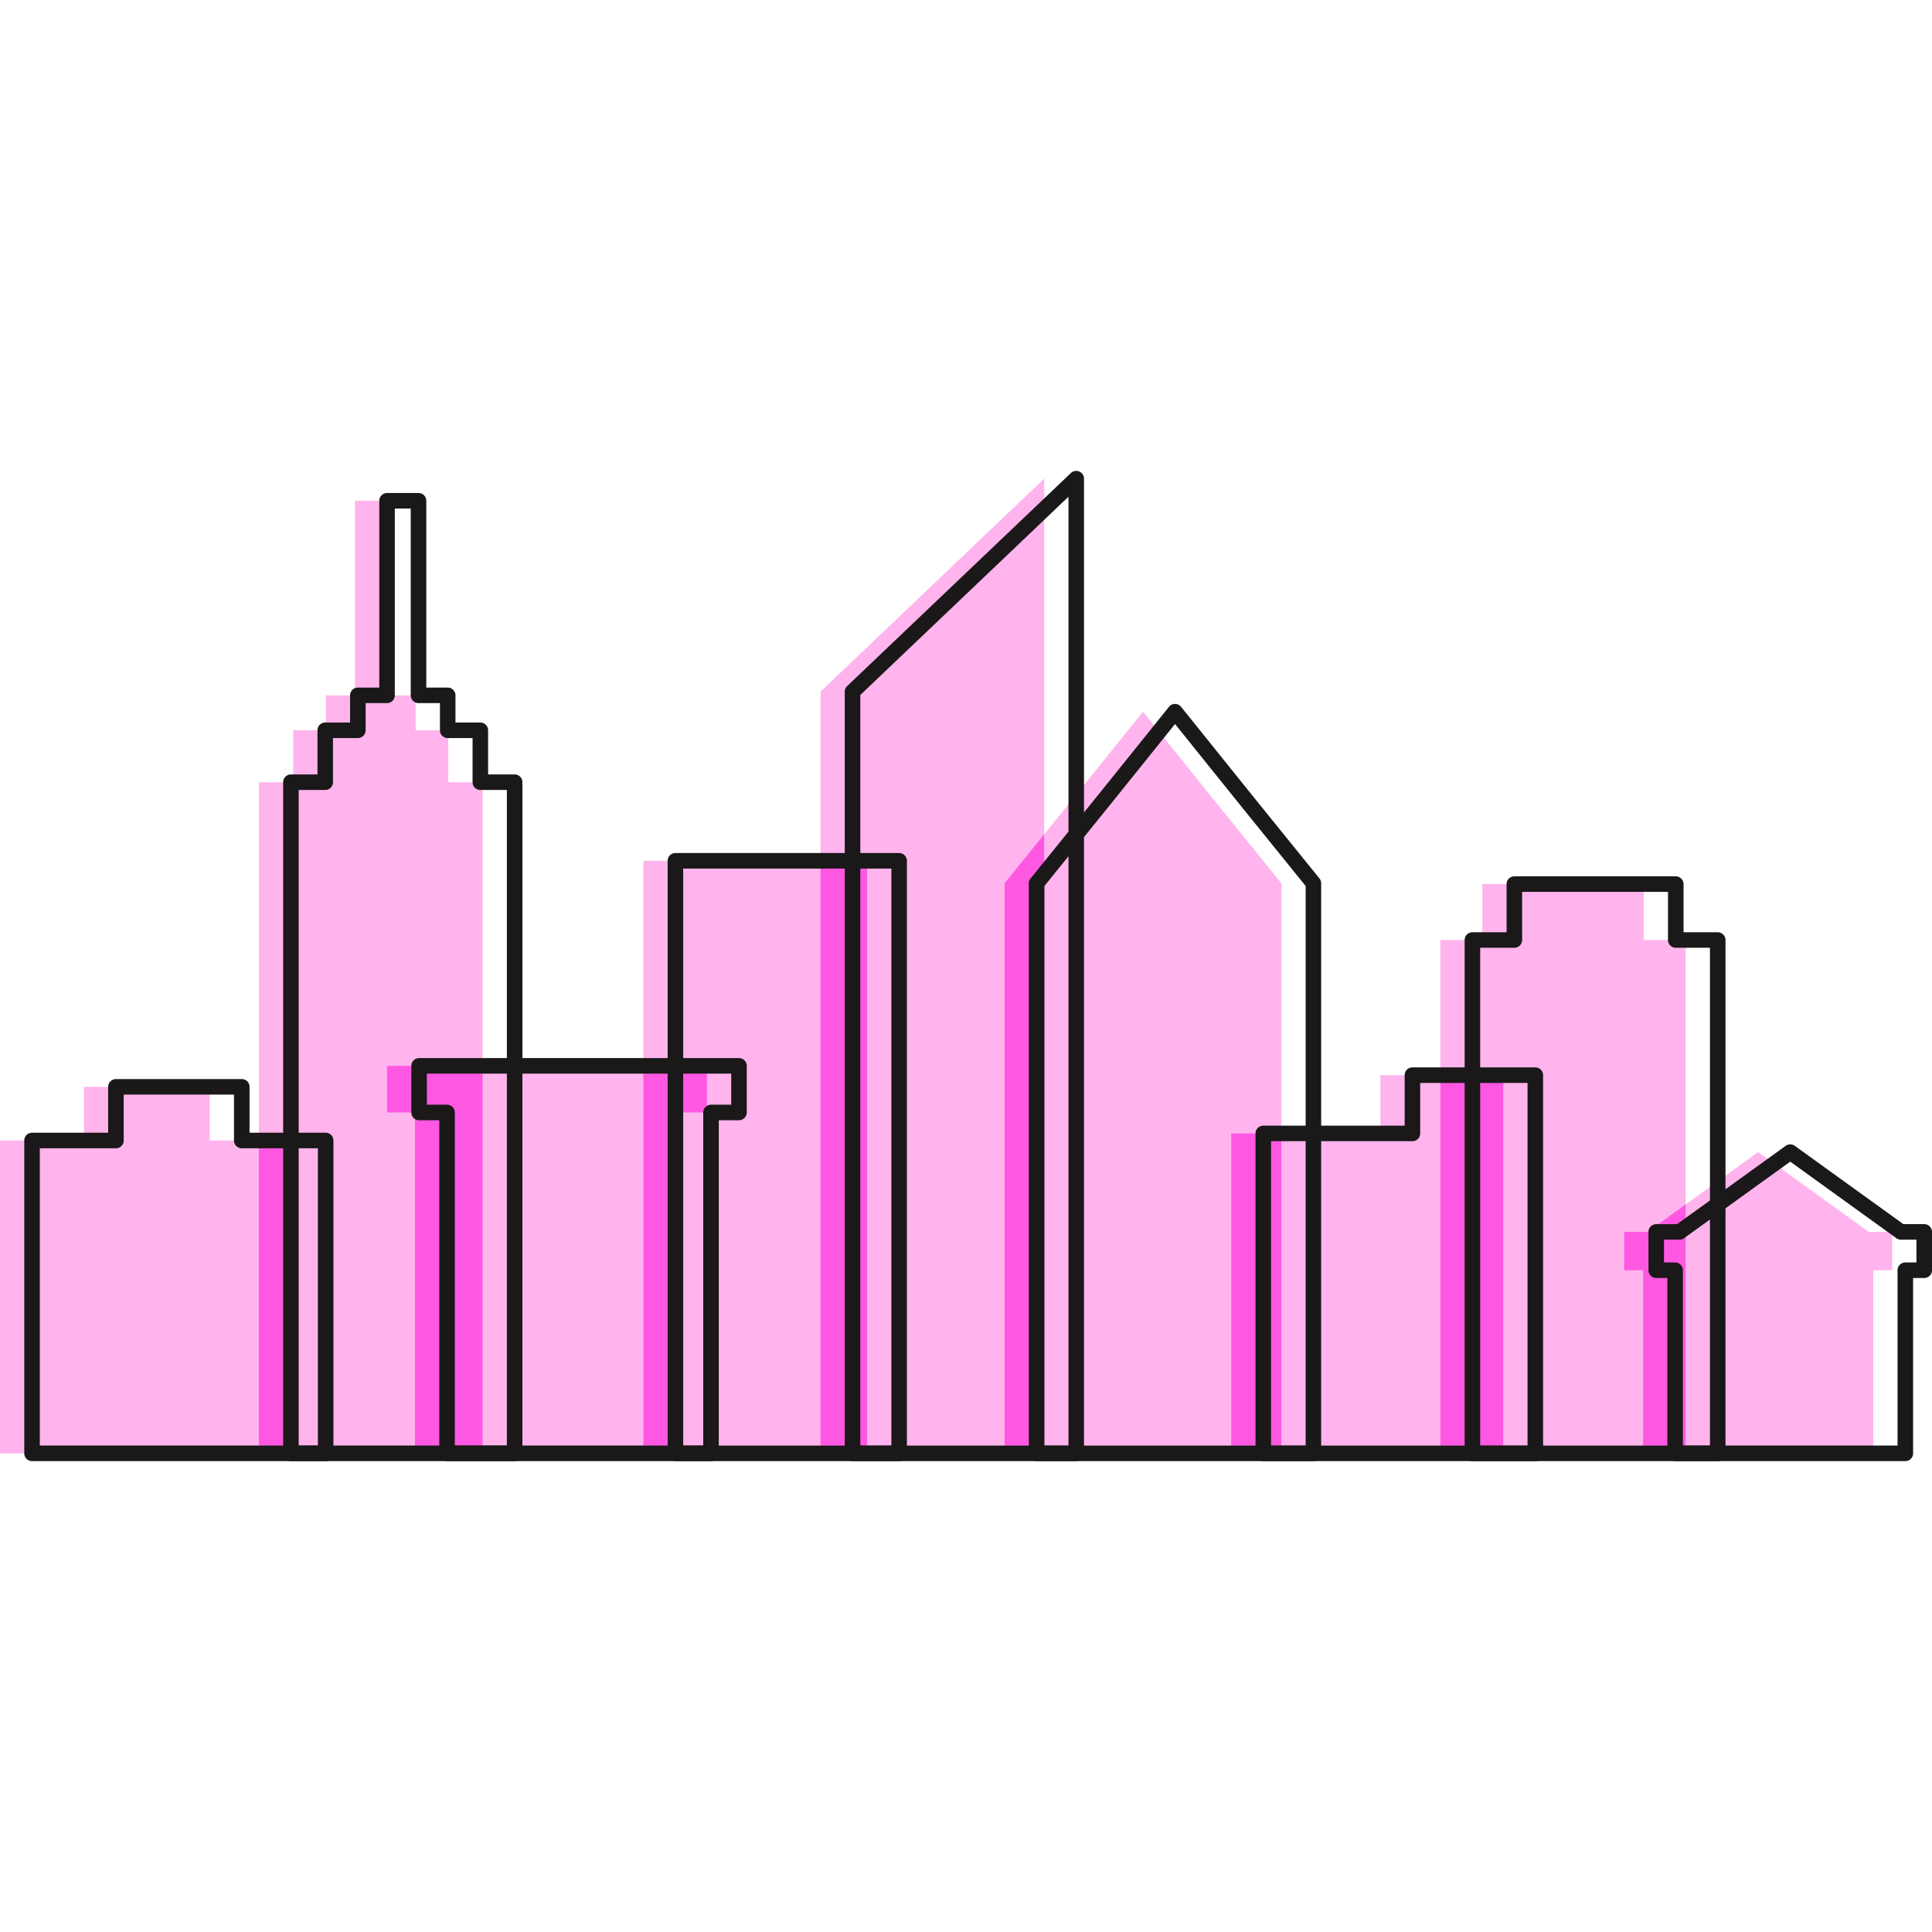
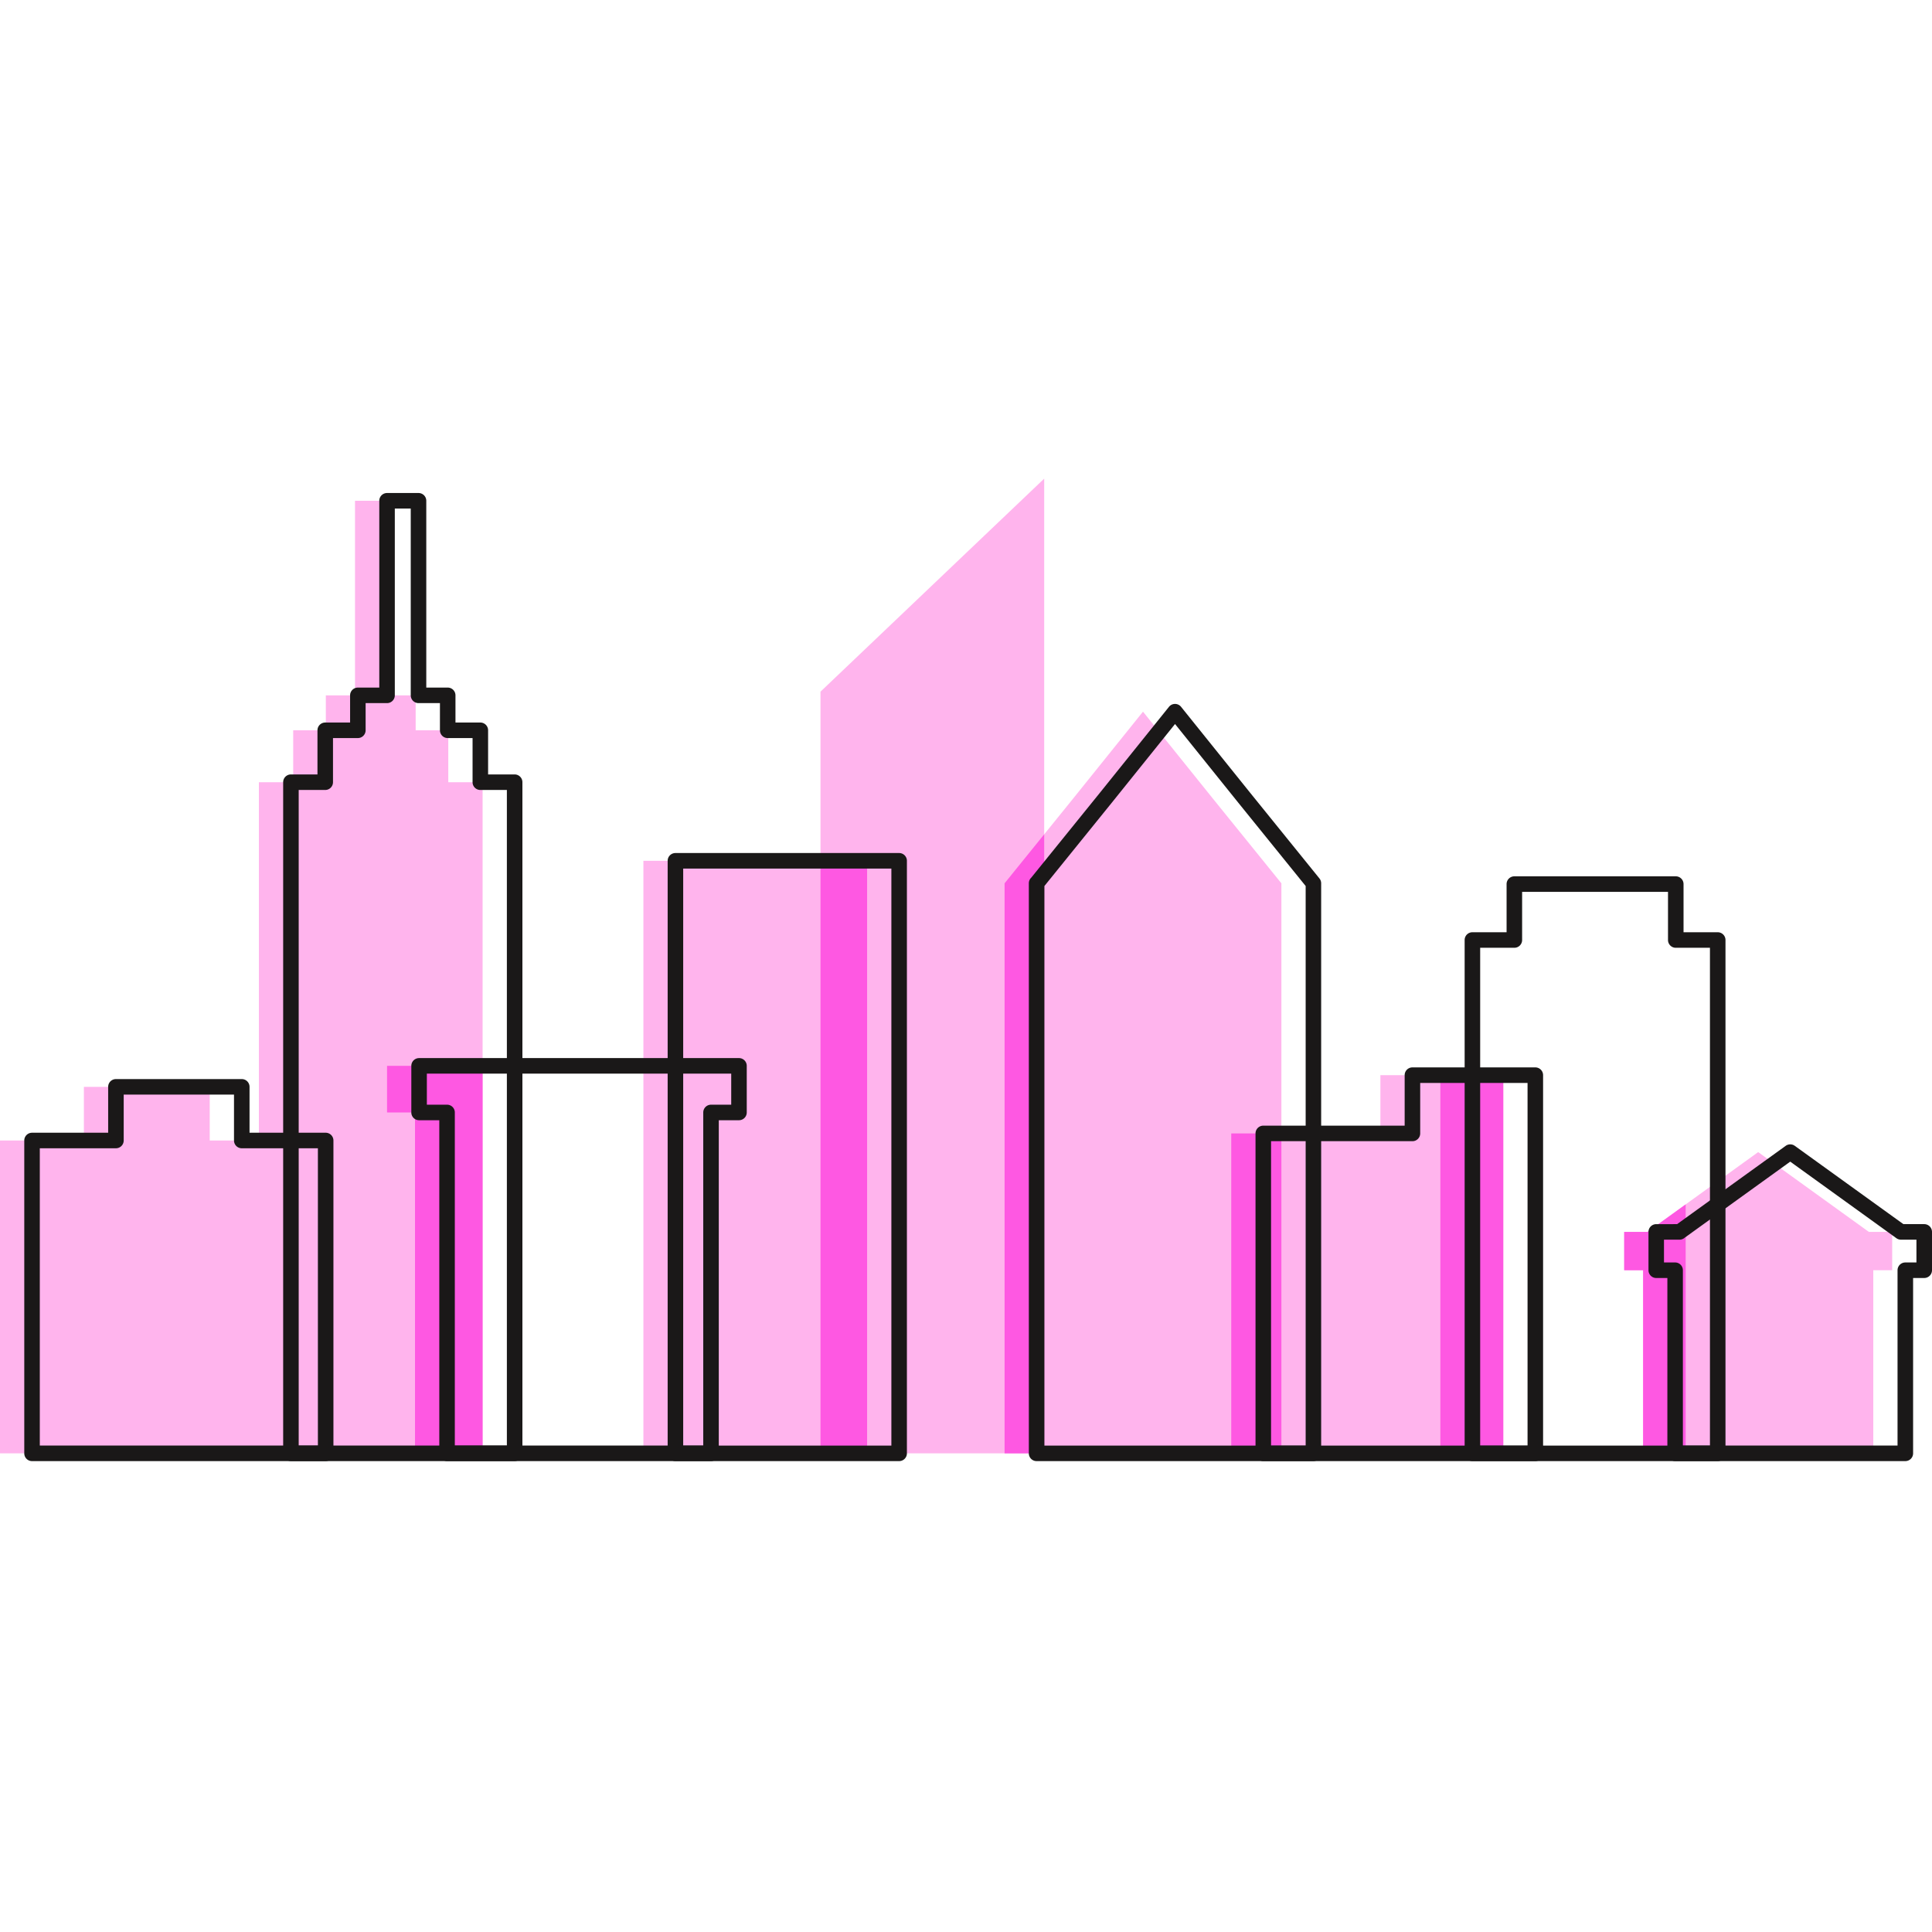
<svg xmlns="http://www.w3.org/2000/svg" width="800px" height="800px" viewBox="0 -90.93 373.08 373.08">
  <g id="City_1" data-name="City 1" transform="translate(-1073.46 -59.318)">
    <g id="Group_44" data-name="Group 44">
      <g id="Group_42" data-name="Group 42">
        <g id="Group_40" data-name="Group 40">
          <rect id="Rectangle_14" data-name="Rectangle 14" width="43.2" height="114.423" transform="translate(1197.702 134.614)" fill="#ffb4ed" />
          <path id="Path_223" data-name="Path 223" d="M1231.9,101.955l43.2-41.141V249.037h-43.2Z" fill="#ffb4ed" fill-rule="evenodd" />
          <path id="Path_224" data-name="Path 224" d="M1267.451,138.961l13.355-16.512,13.372-16.635,13.372,16.635,13.354,16.512V249.037h-53.453Z" fill="#ffb4ed" fill-rule="evenodd" />
          <path id="Path_225" data-name="Path 225" d="M1311.221,187.259h28.8V176.008h23.731v73.028h-52.531Z" fill="#ffb4ed" fill-rule="evenodd" />
-           <path id="Path_226" data-name="Path 226" d="M1351.6,149.91h8.1v-10.8h31.171v10.8h8.1v99.127H1351.6Z" fill="#ffb4ed" fill-rule="evenodd" />
-           <path id="Path_227" data-name="Path 227" d="M1153.6,174.21h56.373v9h-5.4v65.826H1153.6V183.21h-5.4v-9Z" fill="#ffb4ed" fill-rule="evenodd" />
          <path id="Path_228" data-name="Path 228" d="M1123.452,119.436h6.626V109.412h6.3v-6.75h5.637V65.091h6.075v37.572h5.637v6.75h6.3v10.024h6.626v129.6h-43.2Z" fill="#ffb4ed" fill-rule="evenodd" />
          <path id="Path_229" data-name="Path 229" d="M1073.46,188.626h16.2V178.265h24.3v10.361h16.2v60.411h-56.7Z" fill="#ffb4ed" fill-rule="evenodd" />
          <path id="Path_230" data-name="Path 230" d="M1391.6,206.276l21.376-15.411,21.376,15.411h4.5v7.4H1435.2v35.359h-44.453V213.678H1387.1v-7.4Z" fill="#ffb4ed" fill-rule="evenodd" />
        </g>
        <g id="Group_41" data-name="Group 41">
          <rect id="Rectangle_15" data-name="Rectangle 15" width="9" height="114.423" transform="translate(1231.902 134.614)" fill="#fe58e2" />
          <path id="Path_231" data-name="Path 231" d="M1275.1,129.5V249.037h-7.651V138.961Z" fill="#fe58e2" fill-rule="evenodd" />
          <rect id="Rectangle_16" data-name="Rectangle 16" width="9.683" height="61.778" transform="translate(1311.221 187.259)" fill="#fe58e2" />
          <path id="Path_232" data-name="Path 232" d="M1351.6,176.008h12.15v73.028H1351.6Z" fill="#fe58e2" fill-rule="evenodd" />
          <path id="Path_233" data-name="Path 233" d="M1398.973,200.962v48.075h-8.222V213.678H1387.1v-7.4h4.5Z" fill="#fe58e2" fill-rule="evenodd" />
-           <path id="Path_234" data-name="Path 234" d="M1197.7,174.21h12.273v9h-5.4v65.826H1197.7Z" fill="#fe58e2" fill-rule="evenodd" />
          <path id="Path_235" data-name="Path 235" d="M1166.652,174.21v74.826H1153.6V183.21h-5.4v-9h18.45Z" fill="#fe58e2" fill-rule="evenodd" />
-           <rect id="Rectangle_17" data-name="Rectangle 17" width="6.706" height="60.411" transform="translate(1123.452 188.626)" fill="#fe58e2" />
        </g>
      </g>
      <g id="Group_43" data-name="Group 43">
        <path id="Path_236" data-name="Path 236" d="M1203.889,133.114h43.2a1.5,1.5,0,0,1,1.5,1.5V249.037a1.5,1.5,0,0,1-1.5,1.5h-43.2a1.5,1.5,0,0,1-1.5-1.5V134.614a1.5,1.5,0,0,1,1.5-1.5Zm41.7,3h-40.2V247.537h40.2Z" fill="#1a1818" fill-rule="evenodd" />
-         <path id="Path_237" data-name="Path 237" d="M1237.13,100.8l43.127-41.071a1.5,1.5,0,0,1,2.528,1.084h0V249.037a1.5,1.5,0,0,1-1.5,1.5h-43.2a1.5,1.5,0,0,1-1.5-1.5V101.955a1.5,1.5,0,0,1,.541-1.154Zm42.659-36.492-40.2,38.284V247.537h40.2Z" fill="#1a1818" fill-rule="evenodd" />
        <path id="Path_238" data-name="Path 238" d="M1272.543,137.936l13.285-16.424,13.371-16.635a1.5,1.5,0,0,1,2.1-.229,1.472,1.472,0,0,1,.25.255l13.351,16.609,13.354,16.511a1.494,1.494,0,0,1,.33.938h0V249.037a1.5,1.5,0,0,1-1.5,1.5h-53.452a1.5,1.5,0,0,1-1.5-1.5V138.961a1.5,1.5,0,0,1,.4-1.025Zm15.616-14.549-13.02,16.1V247.537h50.452V139.485l-13.02-16.1L1300.365,108.2Z" fill="#1a1818" fill-rule="evenodd" />
        <path id="Path_239" data-name="Path 239" d="M1317.408,185.759h27.3v-9.751a1.5,1.5,0,0,1,1.5-1.5h23.731a1.5,1.5,0,0,1,1.5,1.5v73.029a1.5,1.5,0,0,1-1.5,1.5h-52.531a1.5,1.5,0,0,1-1.5-1.5V187.259a1.5,1.5,0,0,1,1.5-1.5Zm28.8,3h-27.3v58.778h49.531V177.509h-20.731v9.75A1.5,1.5,0,0,1,1346.208,188.759Z" fill="#1a1818" fill-rule="evenodd" />
        <path id="Path_240" data-name="Path 240" d="M1357.79,148.41h6.6v-9.3a1.5,1.5,0,0,1,1.5-1.5h31.171a1.5,1.5,0,0,1,1.5,1.5v9.3h6.6a1.5,1.5,0,0,1,1.5,1.5v99.127a1.5,1.5,0,0,1-1.5,1.5H1357.79a1.5,1.5,0,0,1-1.5-1.5V149.91a1.5,1.5,0,0,1,1.5-1.5Zm8.1,3h-6.6v96.127h44.371V151.41h-6.6a1.5,1.5,0,0,1-1.5-1.5v-9.3H1367.39v9.3A1.5,1.5,0,0,1,1365.89,151.41Z" fill="#1a1818" fill-rule="evenodd" />
        <path id="Path_241" data-name="Path 241" d="M1159.789,172.71h56.373a1.5,1.5,0,0,1,1.5,1.5v9a1.5,1.5,0,0,1-1.5,1.5h-3.9v64.326a1.5,1.5,0,0,1-1.5,1.5h-50.973a1.5,1.5,0,0,1-1.5-1.5V184.711h-3.9a1.5,1.5,0,0,1-1.5-1.5v-9a1.5,1.5,0,0,1,1.5-1.5Zm50.973,3h-54.873v6h3.9a1.5,1.5,0,0,1,1.5,1.5v64.326h47.973V183.211a1.5,1.5,0,0,1,1.5-1.5h3.9v-6Z" fill="#1a1818" fill-rule="evenodd" />
        <path id="Path_242" data-name="Path 242" d="M1129.639,117.936h5.126v-8.523a1.5,1.5,0,0,1,1.5-1.5h4.8v-5.249a1.5,1.5,0,0,1,1.5-1.5h4.137V65.091a1.5,1.5,0,0,1,1.5-1.5h6.075a1.5,1.5,0,0,1,1.5,1.5v36.072h4.137a1.5,1.5,0,0,1,1.5,1.5v5.249h4.8a1.5,1.5,0,0,1,1.5,1.5v8.523h5.126a1.5,1.5,0,0,1,1.5,1.5v129.6a1.5,1.5,0,0,1-1.5,1.5h-43.2a1.5,1.5,0,0,1-1.5-1.5v-129.6a1.5,1.5,0,0,1,1.5-1.5Zm6.626,3h-5.125v126.6h40.2v-126.6h-5.125a1.5,1.5,0,0,1-1.5-1.5v-8.523h-4.8a1.5,1.5,0,0,1-1.5-1.5v-5.25h-4.137a1.5,1.5,0,0,1-1.5-1.5V66.591H1149.7v36.072a1.5,1.5,0,0,1-1.5,1.5h-4.137v5.25a1.5,1.5,0,0,1-1.5,1.5h-4.8v8.523A1.5,1.5,0,0,1,1136.265,120.936Z" fill="#1a1818" fill-rule="evenodd" />
        <path id="Path_243" data-name="Path 243" d="M1079.647,187.125h14.7v-8.86a1.5,1.5,0,0,1,1.5-1.5h24.3a1.5,1.5,0,0,1,1.5,1.5v8.86h14.7a1.5,1.5,0,0,1,1.5,1.5v60.411a1.5,1.5,0,0,1-1.5,1.5h-56.7a1.5,1.5,0,0,1-1.5-1.5V188.626a1.5,1.5,0,0,1,1.5-1.5Zm16.2,3h-14.7v57.411h53.7V190.126h-14.7a1.5,1.5,0,0,1-1.5-1.5v-8.861h-21.3v8.861A1.5,1.5,0,0,1,1095.846,190.126Z" fill="#1a1818" fill-rule="evenodd" />
        <path id="Path_244" data-name="Path 244" d="M1397.314,204.776l20.978-15.124a1.5,1.5,0,0,1,1.771.018l20.953,15.106h4.024a1.5,1.5,0,0,1,1.5,1.5v7.4a1.5,1.5,0,0,1-1.5,1.5h-2.149v33.859a1.5,1.5,0,0,1-1.5,1.5h-44.452a1.5,1.5,0,0,1-1.5-1.5V215.178h-2.149a1.5,1.5,0,0,1-1.5-1.5v-7.4a1.5,1.5,0,0,1,1.5-1.5Zm21.851-12.069-20.4,14.705a1.494,1.494,0,0,1-.98.364h-3v4.4h2.149a1.5,1.5,0,0,1,1.5,1.5v33.859h41.452V213.678a1.5,1.5,0,0,1,1.5-1.5h2.149v-4.4h-3v-.005a1.486,1.486,0,0,1-.873-.282Z" fill="#1a1818" fill-rule="evenodd" />
      </g>
    </g>
  </g>
</svg>